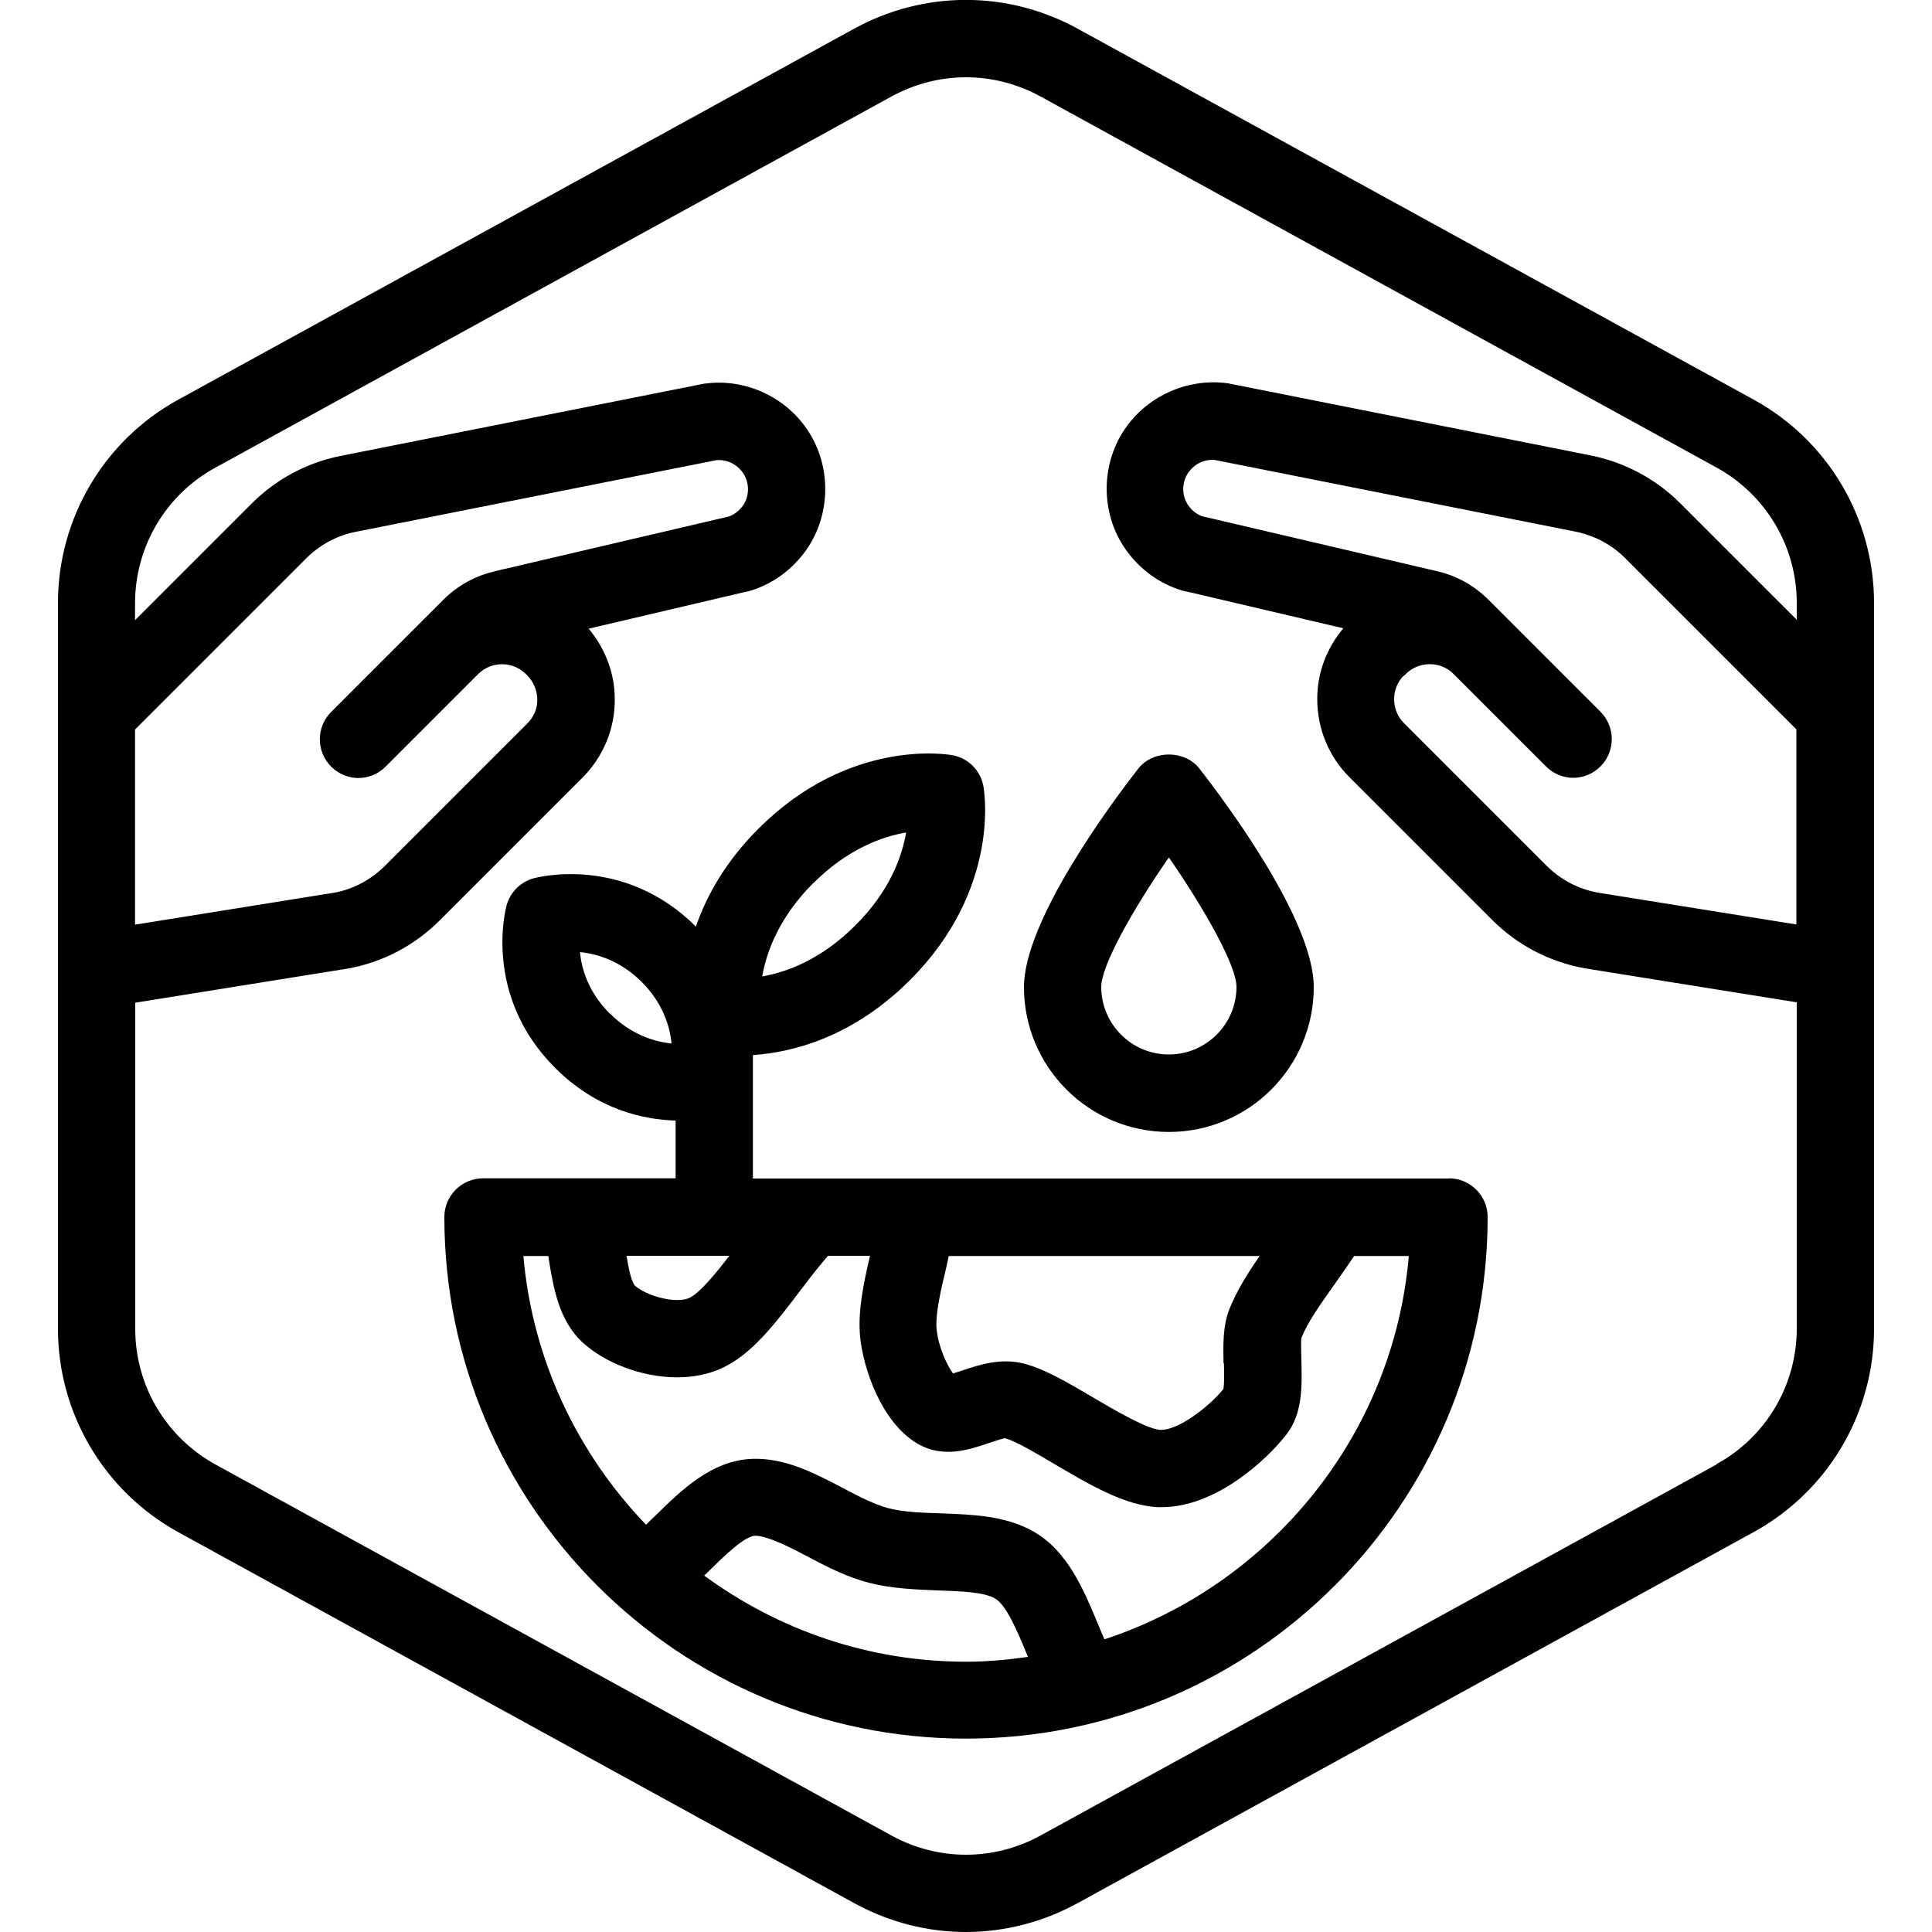
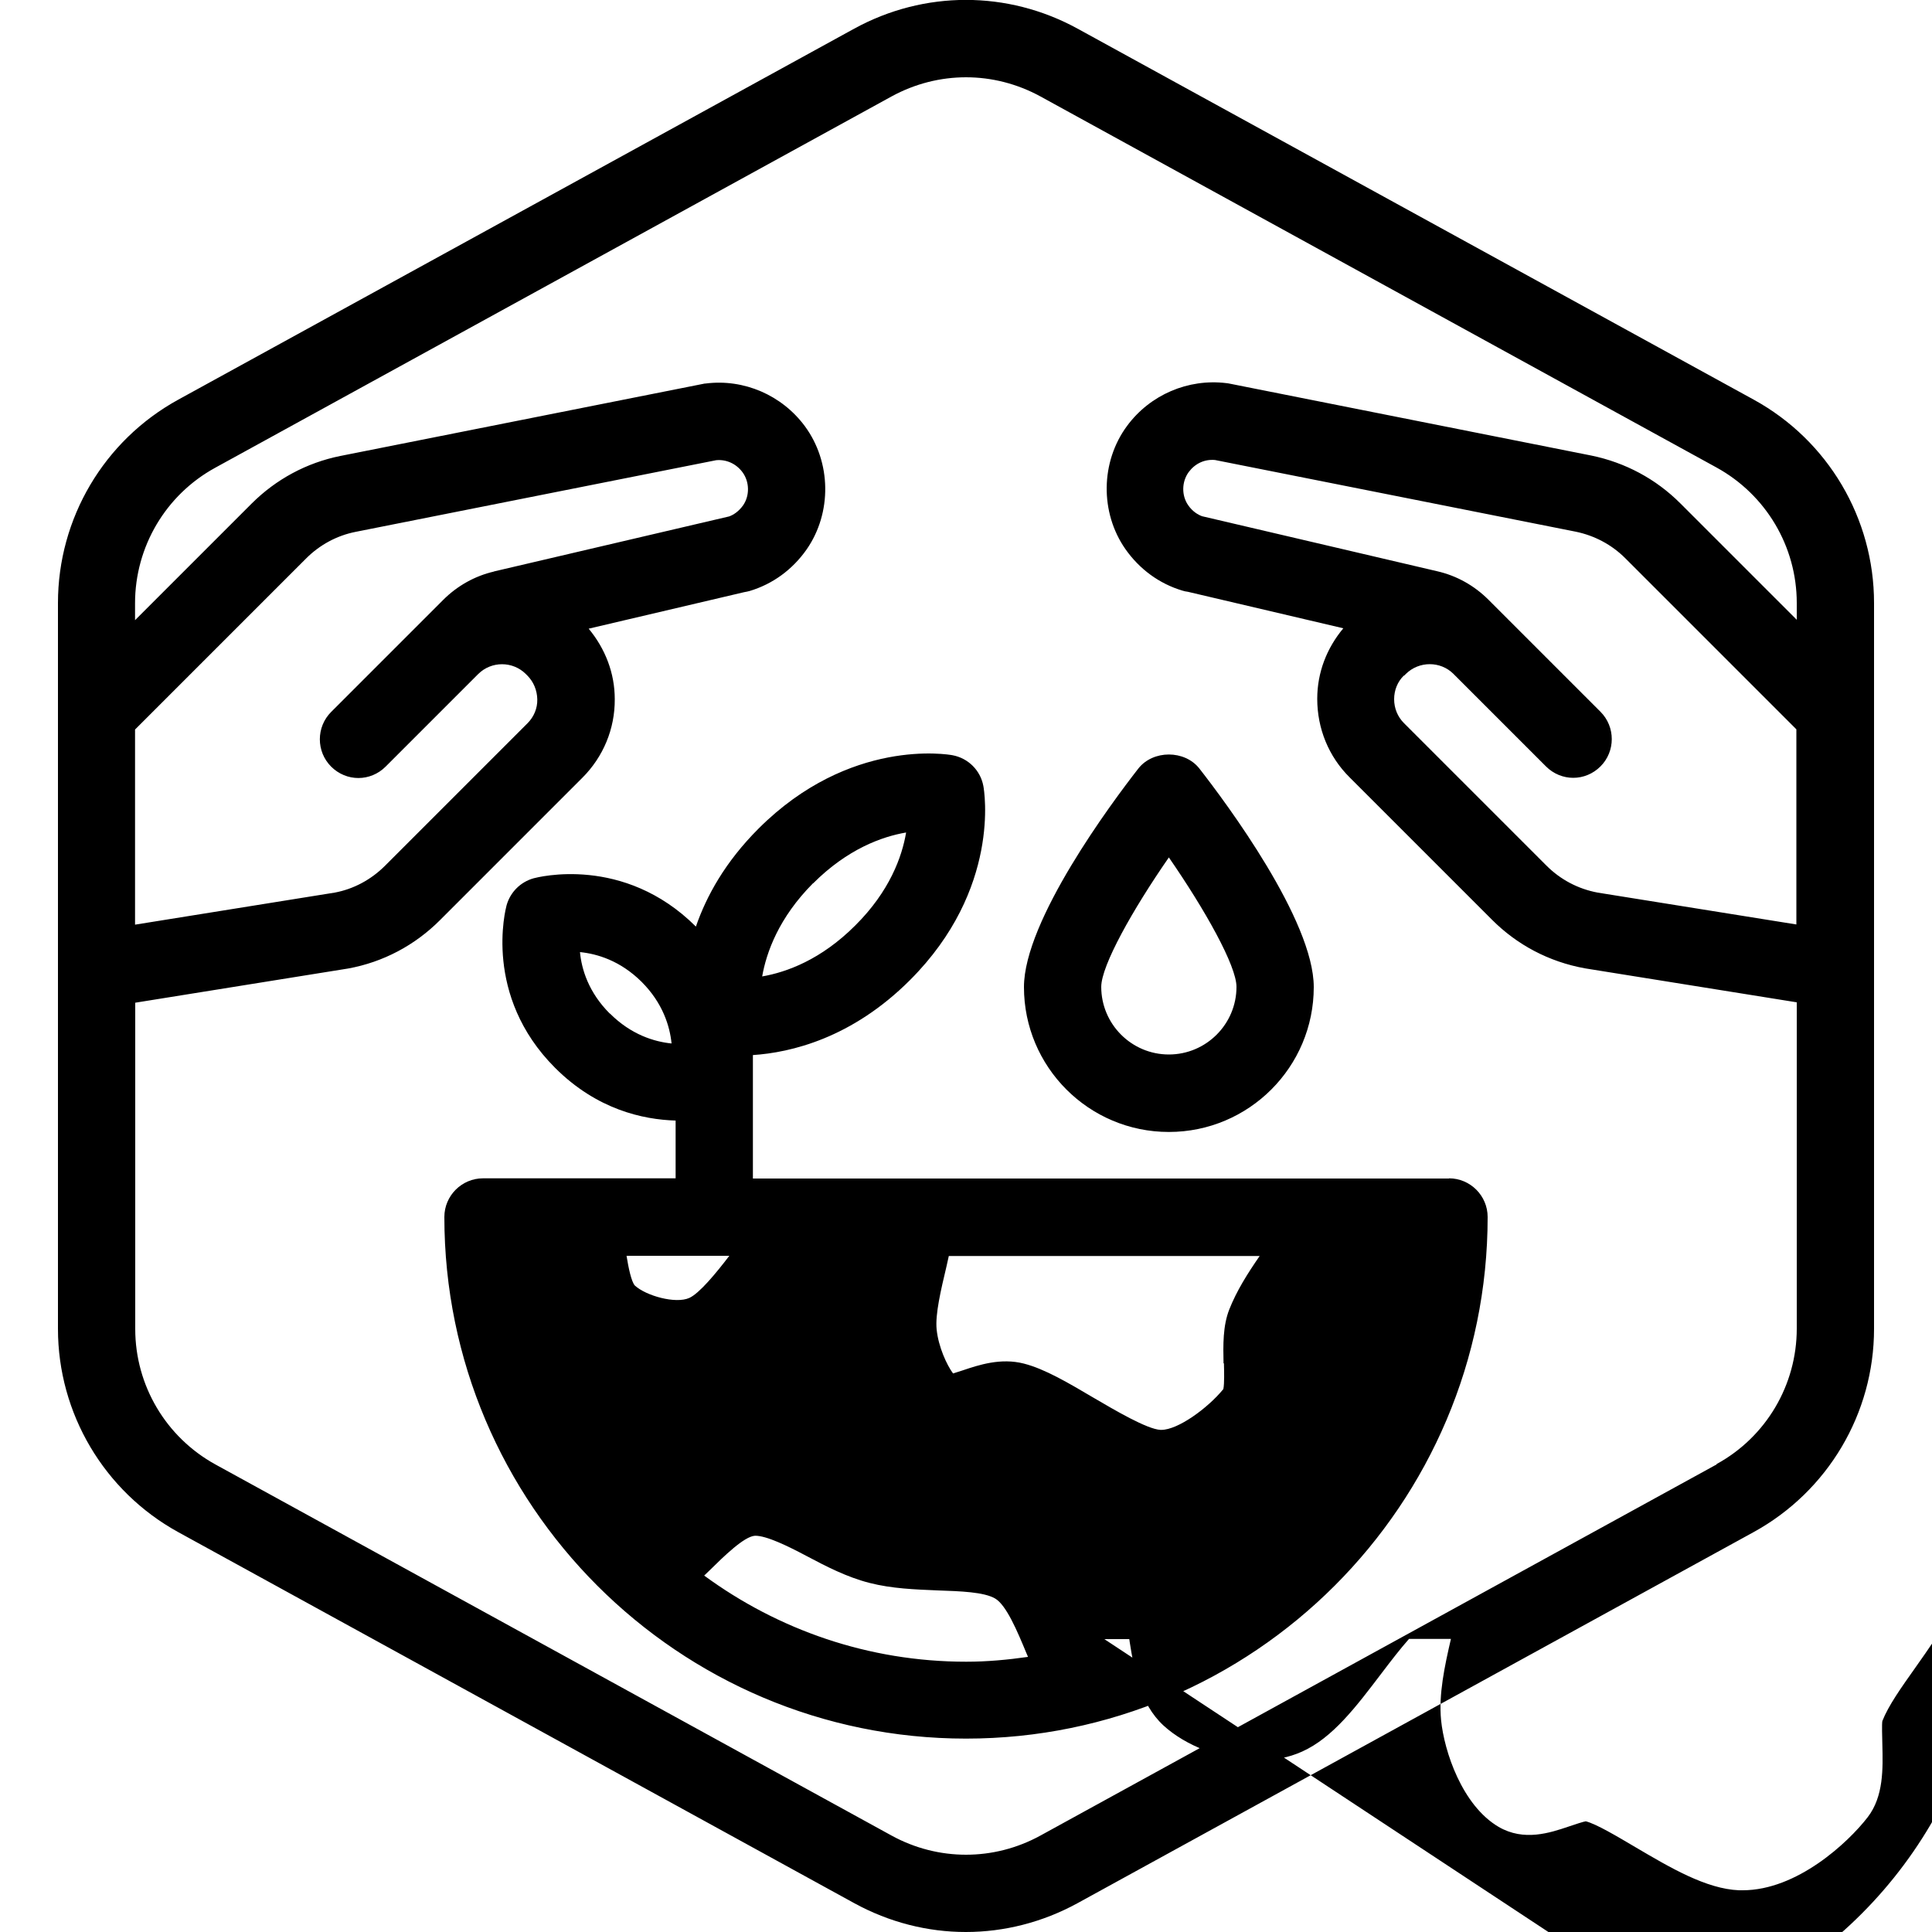
<svg xmlns="http://www.w3.org/2000/svg" id="Layer_1" data-name="Layer 1" viewBox="0 0 100 100">
  <defs>
    <style>
      .cls-1 {
        stroke-width: 0px;
      }
    </style>
  </defs>
-   <path class="cls-1" d="M60.5,58.59c4.14,0,7.5-3.36,7.5-7.5,0-3.45-4.53-9.53-5.92-11.31-.76-.97-2.4-.97-3.16,0-1.39,1.78-5.92,7.87-5.92,11.31,0,4.14,3.36,7.5,7.5,7.5ZM60.5,44.38c1.88,2.72,3.5,5.61,3.5,6.7,0,1.93-1.57,3.5-3.5,3.5s-3.5-1.57-3.5-3.5c0-1.1,1.62-3.99,3.5-6.7ZM90.78,20.69L55.77,1.48c-3.62-1.98-7.93-1.98-11.55,0L9.22,20.69c-3.84,2.11-6.22,6.14-6.22,10.52v37.57c0,4.38,2.39,8.41,6.22,10.52l35,19.21c1.81.99,3.79,1.49,5.77,1.49s3.97-.5,5.78-1.49l35-19.21c3.84-2.11,6.23-6.14,6.23-10.52V31.21c0-4.38-2.38-8.41-6.22-10.52ZM72.68,34.97l.09-.09c.68-.67,1.79-.67,2.46,0,0,0,0,0,0,0l4.79,4.79c.39.39.9.59,1.41.59s1.02-.2,1.41-.59c.78-.78.78-2.05,0-2.83l-5.8-5.8c-.73-.73-1.64-1.24-2.64-1.47l-12.18-2.85c-.22-.08-.5-.25-.72-.57-.35-.5-.34-1.22.03-1.72.33-.44.82-.67,1.36-.62l18.67,3.71c.97.2,1.86.67,2.56,1.37l8.86,8.86v10.1l-10.29-1.65c-1.01-.19-1.92-.67-2.65-1.4l-7.37-7.37c-.33-.33-.51-.77-.51-1.24s.18-.91.5-1.22ZM25.58,29.58c-1,.23-1.91.74-2.64,1.47l-5.8,5.8c-.78.78-.78,2.05,0,2.83.39.39.9.59,1.41.59s1.02-.2,1.41-.59l4.79-4.79s0,0,0,0c.68-.68,1.79-.68,2.47,0l.07.07c.33.33.51.77.52,1.24s-.18.91-.51,1.24l-7.37,7.37c-.73.73-1.64,1.21-2.6,1.39l-10.34,1.66v-10.1l8.86-8.86c.7-.7,1.59-1.18,2.55-1.37l18.67-3.71c.54-.05,1.04.19,1.36.62.37.5.38,1.22.03,1.72-.23.32-.5.49-.72.57l-12.18,2.85ZM88.85,75.8l-35,19.21c-2.41,1.32-5.29,1.32-7.7,0l-35-19.21c-2.56-1.41-4.15-4.09-4.15-7.01v-16.89l11.02-1.77c1.81-.33,3.45-1.2,4.75-2.5l7.37-7.37c1.09-1.09,1.69-2.54,1.68-4.07,0-1.35-.49-2.61-1.35-3.65l8.05-1.89c.09-.01.19-.04.28-.06,1.2-.36,2.22-1.11,2.95-2.15,1.32-1.9,1.28-4.52-.09-6.38-1.19-1.61-3.16-2.46-5.13-2.21-.05,0-.1.01-.14.02l-18.77,3.73c-1.75.35-3.34,1.21-4.6,2.47l-6.03,6.03v-.88c0-2.92,1.59-5.61,4.15-7.01L46.15,4.99c1.21-.66,2.53-.99,3.85-.99s2.64.33,3.85.99l35,19.21c2.56,1.41,4.15,4.09,4.15,7.01v.87l-6.03-6.03c-1.26-1.26-2.85-2.11-4.6-2.47l-18.76-3.73s-.1-.02-.14-.02c-1.97-.24-3.94.6-5.13,2.21-1.38,1.86-1.41,4.49-.09,6.38.73,1.04,1.75,1.79,2.95,2.15.09.03.19.05.28.06l8.05,1.89c-.86,1.03-1.35,2.29-1.35,3.65,0,1.54.59,2.99,1.68,4.07l7.37,7.37c1.3,1.3,2.94,2.17,4.8,2.51l10.97,1.76v16.89c0,2.92-1.59,5.61-4.15,7.01ZM75,61h-36.03v-6.39c1.96-.13,5.12-.87,8.13-3.88,4.72-4.72,3.84-9.82,3.8-10.04-.15-.82-.79-1.45-1.6-1.6-.21-.04-5.32-.92-10.04,3.8-1.73,1.73-2.7,3.5-3.24,5.07-3.74-3.73-8.21-2.55-8.4-2.5-.68.19-1.21.72-1.4,1.4-.05.19-1.23,4.67,2.51,8.41,2.16,2.16,4.55,2.68,6.24,2.73v2.99h-9.97c-1.1,0-2,.9-2,2,0,14.89,12.11,27,27,27s27-12.11,27-27c0-1.1-.9-2-2-2ZM42.09,45.72c1.78-1.78,3.57-2.42,4.81-2.63-.21,1.25-.85,3.04-2.63,4.81-1.78,1.78-3.56,2.42-4.82,2.64.22-1.25.86-3.04,2.63-4.82ZM31.56,52.46c-1.1-1.1-1.46-2.3-1.54-3.18.89.09,2.08.44,3.19,1.54,1.1,1.1,1.46,2.3,1.55,3.19-.89-.09-2.09-.45-3.19-1.55ZM63.35,70.56c.01.4.03,1.05-.03,1.34-.81.99-2.35,2.11-3.21,2.11h-.04c-.69-.03-2.37-1.02-3.48-1.67-1.29-.76-2.5-1.48-3.59-1.76-1.2-.31-2.34.07-3.17.35-.15.05-.34.11-.5.16-.32-.43-.76-1.38-.85-2.28-.08-.78.22-2.04.51-3.26.04-.18.08-.36.12-.54h16.09c-.63.91-1.19,1.8-1.57,2.76-.34.86-.32,1.85-.3,2.8ZM37.75,65c-.72.94-1.55,1.94-2.07,2.18-.71.32-2.24-.11-2.82-.64-.18-.2-.33-.91-.43-1.54h5.33ZM36.45,81.55c.08-.08.17-.16.25-.24.77-.76,1.82-1.79,2.38-1.82.59-.01,1.71.54,2.67,1.05,1.02.54,2.08,1.09,3.25,1.39,1.17.3,2.37.34,3.54.39,1.17.04,2.39.08,2.97.42s1.15,1.7,1.61,2.81c.03.07.06.14.09.21-1.05.15-2.11.25-3.2.25-5.07,0-9.74-1.66-13.55-4.45ZM57.16,84.84c-.12-.27-.23-.54-.35-.83-.73-1.75-1.56-3.74-3.32-4.74-1.44-.82-3.15-.88-4.81-.94-1-.03-1.94-.07-2.68-.26-.72-.19-1.54-.61-2.39-1.06-1.47-.77-2.98-1.56-4.69-1.5-2.1.09-3.65,1.62-5.02,2.96-.16.15-.31.3-.46.45-3.54-3.68-5.88-8.53-6.35-13.91h1.29s.02.09.02.13c.24,1.5.52,3.2,1.75,4.34,1.13,1.04,3.04,1.81,4.9,1.81.79,0,1.57-.14,2.28-.46,1.58-.71,2.8-2.33,4.1-4.04.5-.66.97-1.27,1.43-1.79h2.17c-.33,1.42-.64,2.87-.51,4.2.16,1.62,1.09,4.42,2.98,5.53,1.31.76,2.65.31,3.63-.02.29-.1.78-.26.88-.27.55.14,1.62.78,2.57,1.34,1.8,1.06,3.66,2.16,5.36,2.23.06,0,.13,0,.19,0,2.81,0,5.45-2.46,6.47-3.78.83-1.08.79-2.51.76-3.77-.01-.42-.03-1.05,0-1.21.32-.81.97-1.72,1.72-2.78.32-.45.66-.94,1.01-1.46h2.83c-.8,9.3-7.18,17.02-15.75,19.84Z" />
+   <path class="cls-1" d="M60.5,58.59c4.14,0,7.5-3.36,7.5-7.5,0-3.45-4.53-9.53-5.92-11.31-.76-.97-2.4-.97-3.16,0-1.39,1.78-5.92,7.87-5.92,11.31,0,4.14,3.36,7.5,7.5,7.5ZM60.5,44.38c1.88,2.72,3.5,5.61,3.5,6.7,0,1.93-1.57,3.5-3.5,3.5s-3.5-1.57-3.5-3.5c0-1.1,1.62-3.99,3.5-6.7ZM90.78,20.69L55.77,1.48c-3.62-1.98-7.93-1.98-11.55,0L9.22,20.69c-3.84,2.11-6.22,6.14-6.22,10.52v37.57c0,4.38,2.39,8.41,6.22,10.52l35,19.21c1.81.99,3.79,1.49,5.77,1.49s3.97-.5,5.78-1.49l35-19.21c3.84-2.11,6.23-6.14,6.23-10.52V31.21c0-4.38-2.38-8.41-6.22-10.52ZM72.68,34.97l.09-.09c.68-.67,1.79-.67,2.46,0,0,0,0,0,0,0l4.79,4.79c.39.39.9.59,1.41.59s1.02-.2,1.41-.59c.78-.78.78-2.05,0-2.83l-5.8-5.8c-.73-.73-1.64-1.24-2.64-1.47l-12.18-2.85c-.22-.08-.5-.25-.72-.57-.35-.5-.34-1.22.03-1.72.33-.44.82-.67,1.36-.62l18.67,3.71c.97.2,1.86.67,2.56,1.37l8.86,8.86v10.1l-10.29-1.65c-1.01-.19-1.92-.67-2.65-1.4l-7.37-7.37c-.33-.33-.51-.77-.51-1.24s.18-.91.5-1.22ZM25.58,29.58c-1,.23-1.91.74-2.64,1.47l-5.8,5.8c-.78.78-.78,2.05,0,2.83.39.39.9.59,1.41.59s1.02-.2,1.41-.59l4.79-4.79s0,0,0,0c.68-.68,1.79-.68,2.47,0l.07.07c.33.33.51.77.52,1.24s-.18.91-.51,1.24l-7.37,7.37c-.73.73-1.64,1.21-2.6,1.39l-10.34,1.66v-10.1l8.86-8.86c.7-.7,1.59-1.18,2.55-1.37l18.67-3.71c.54-.05,1.04.19,1.36.62.37.5.38,1.22.03,1.72-.23.32-.5.49-.72.57l-12.18,2.85ZM88.85,75.8l-35,19.21c-2.41,1.32-5.29,1.32-7.7,0l-35-19.21c-2.56-1.41-4.15-4.09-4.15-7.01v-16.89l11.02-1.77c1.81-.33,3.45-1.2,4.75-2.5l7.37-7.37c1.09-1.09,1.69-2.54,1.68-4.07,0-1.35-.49-2.61-1.35-3.65l8.05-1.89c.09-.01.19-.04.28-.06,1.2-.36,2.22-1.11,2.95-2.15,1.32-1.9,1.28-4.52-.09-6.38-1.19-1.61-3.16-2.46-5.13-2.21-.05,0-.1.01-.14.02l-18.77,3.73c-1.75.35-3.34,1.21-4.6,2.47l-6.03,6.03v-.88c0-2.92,1.59-5.61,4.15-7.01L46.15,4.99c1.21-.66,2.53-.99,3.85-.99s2.64.33,3.85.99l35,19.21c2.56,1.41,4.15,4.09,4.15,7.01v.87l-6.03-6.03c-1.26-1.26-2.85-2.11-4.6-2.47l-18.76-3.73s-.1-.02-.14-.02c-1.97-.24-3.94.6-5.13,2.21-1.38,1.86-1.41,4.49-.09,6.38.73,1.04,1.75,1.79,2.95,2.15.09.03.19.05.28.06l8.05,1.89c-.86,1.03-1.35,2.29-1.35,3.65,0,1.54.59,2.99,1.68,4.07l7.37,7.37c1.3,1.3,2.94,2.17,4.8,2.51l10.97,1.76v16.89c0,2.92-1.59,5.61-4.15,7.01ZM75,61h-36.03v-6.39c1.96-.13,5.12-.87,8.13-3.88,4.72-4.72,3.84-9.82,3.8-10.04-.15-.82-.79-1.45-1.6-1.6-.21-.04-5.32-.92-10.04,3.8-1.73,1.73-2.7,3.5-3.24,5.07-3.74-3.73-8.21-2.55-8.4-2.5-.68.19-1.21.72-1.4,1.4-.05.19-1.23,4.67,2.51,8.41,2.16,2.16,4.55,2.68,6.24,2.73v2.99h-9.97c-1.1,0-2,.9-2,2,0,14.89,12.11,27,27,27s27-12.11,27-27c0-1.1-.9-2-2-2ZM42.09,45.72c1.78-1.78,3.57-2.42,4.81-2.63-.21,1.25-.85,3.04-2.63,4.81-1.78,1.78-3.56,2.42-4.82,2.64.22-1.25.86-3.04,2.63-4.82ZM31.56,52.46c-1.1-1.1-1.46-2.3-1.54-3.18.89.09,2.08.44,3.19,1.54,1.1,1.1,1.46,2.3,1.55,3.19-.89-.09-2.09-.45-3.19-1.55ZM63.35,70.56c.01.4.03,1.05-.03,1.34-.81.99-2.35,2.11-3.21,2.11h-.04c-.69-.03-2.37-1.02-3.48-1.67-1.29-.76-2.5-1.48-3.59-1.76-1.2-.31-2.34.07-3.17.35-.15.05-.34.11-.5.16-.32-.43-.76-1.38-.85-2.28-.08-.78.22-2.04.51-3.26.04-.18.08-.36.12-.54h16.09c-.63.91-1.19,1.8-1.57,2.76-.34.86-.32,1.85-.3,2.8ZM37.75,65c-.72.94-1.55,1.94-2.07,2.18-.71.32-2.24-.11-2.82-.64-.18-.2-.33-.91-.43-1.54h5.33ZM36.45,81.55c.08-.08.17-.16.25-.24.77-.76,1.82-1.79,2.38-1.82.59-.01,1.71.54,2.67,1.05,1.02.54,2.08,1.09,3.25,1.39,1.17.3,2.37.34,3.54.39,1.17.04,2.39.08,2.97.42s1.15,1.7,1.61,2.81c.03.07.06.14.09.21-1.05.15-2.11.25-3.2.25-5.07,0-9.74-1.66-13.55-4.45ZM57.16,84.84h1.29s.02.09.02.13c.24,1.5.52,3.2,1.75,4.34,1.13,1.04,3.04,1.81,4.9,1.81.79,0,1.57-.14,2.28-.46,1.58-.71,2.8-2.33,4.1-4.04.5-.66.97-1.27,1.43-1.79h2.17c-.33,1.42-.64,2.87-.51,4.2.16,1.62,1.09,4.42,2.98,5.53,1.31.76,2.65.31,3.63-.02.29-.1.78-.26.88-.27.55.14,1.62.78,2.57,1.34,1.8,1.06,3.66,2.16,5.36,2.23.06,0,.13,0,.19,0,2.81,0,5.45-2.46,6.47-3.78.83-1.08.79-2.51.76-3.77-.01-.42-.03-1.05,0-1.21.32-.81.97-1.72,1.72-2.78.32-.45.66-.94,1.01-1.46h2.83c-.8,9.3-7.18,17.02-15.75,19.84Z" />
</svg>